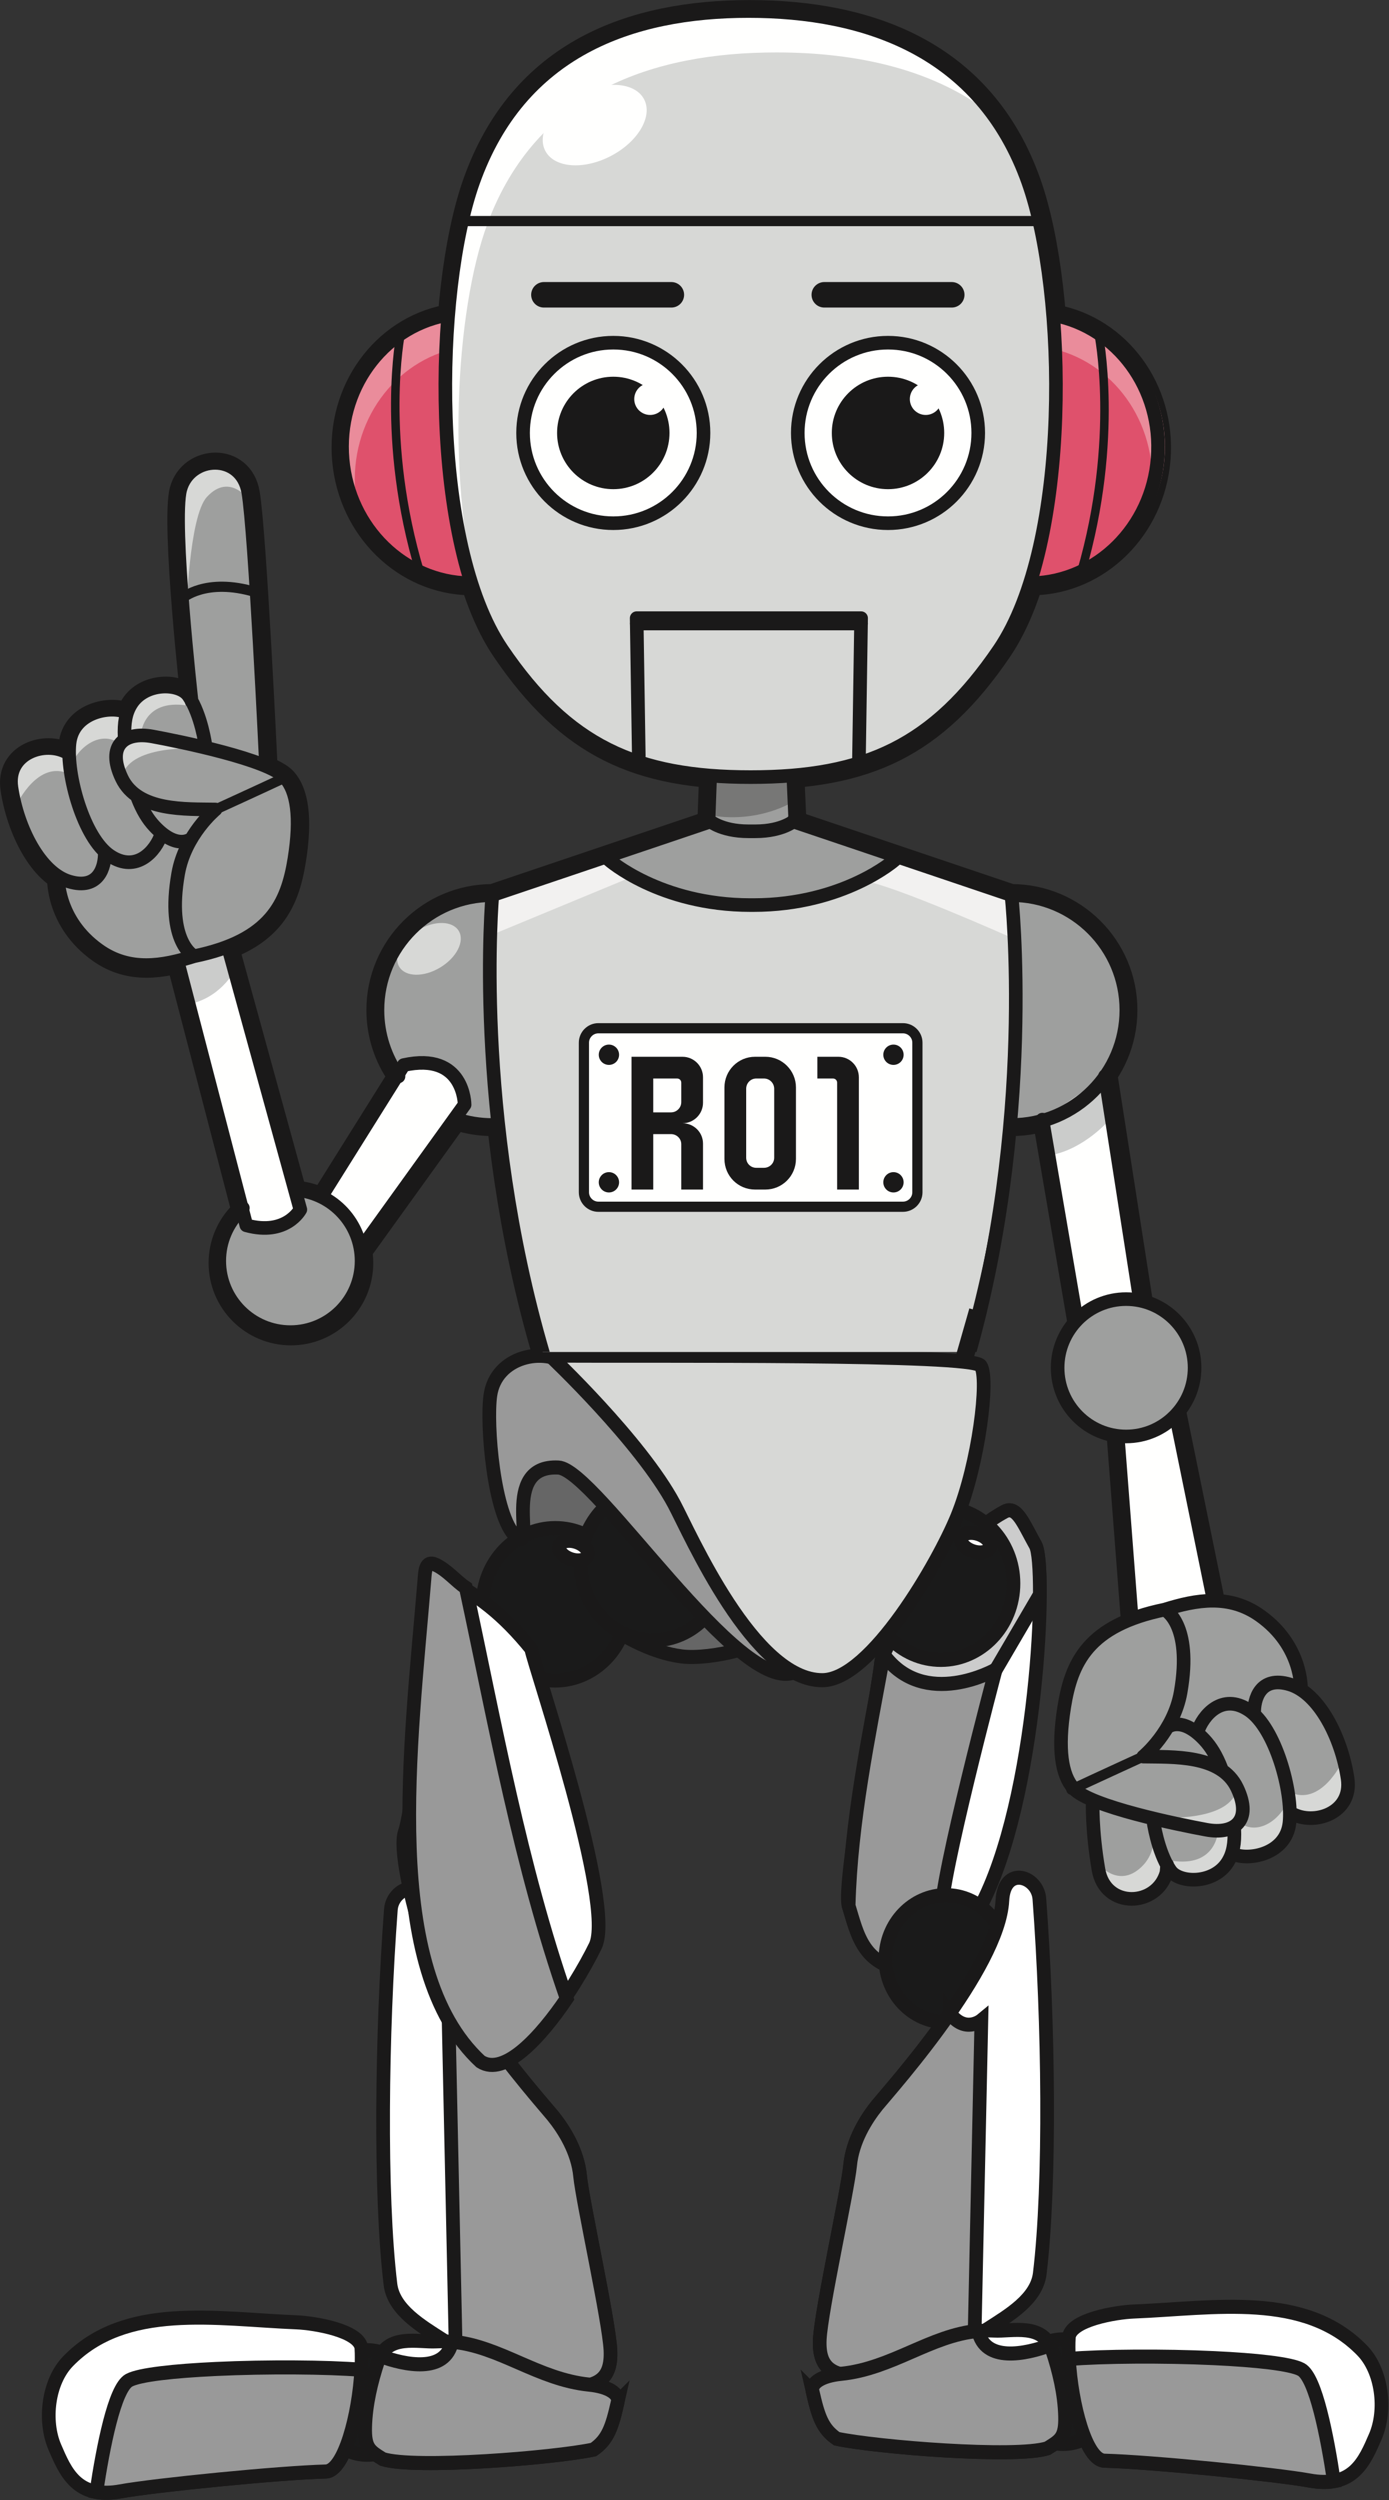
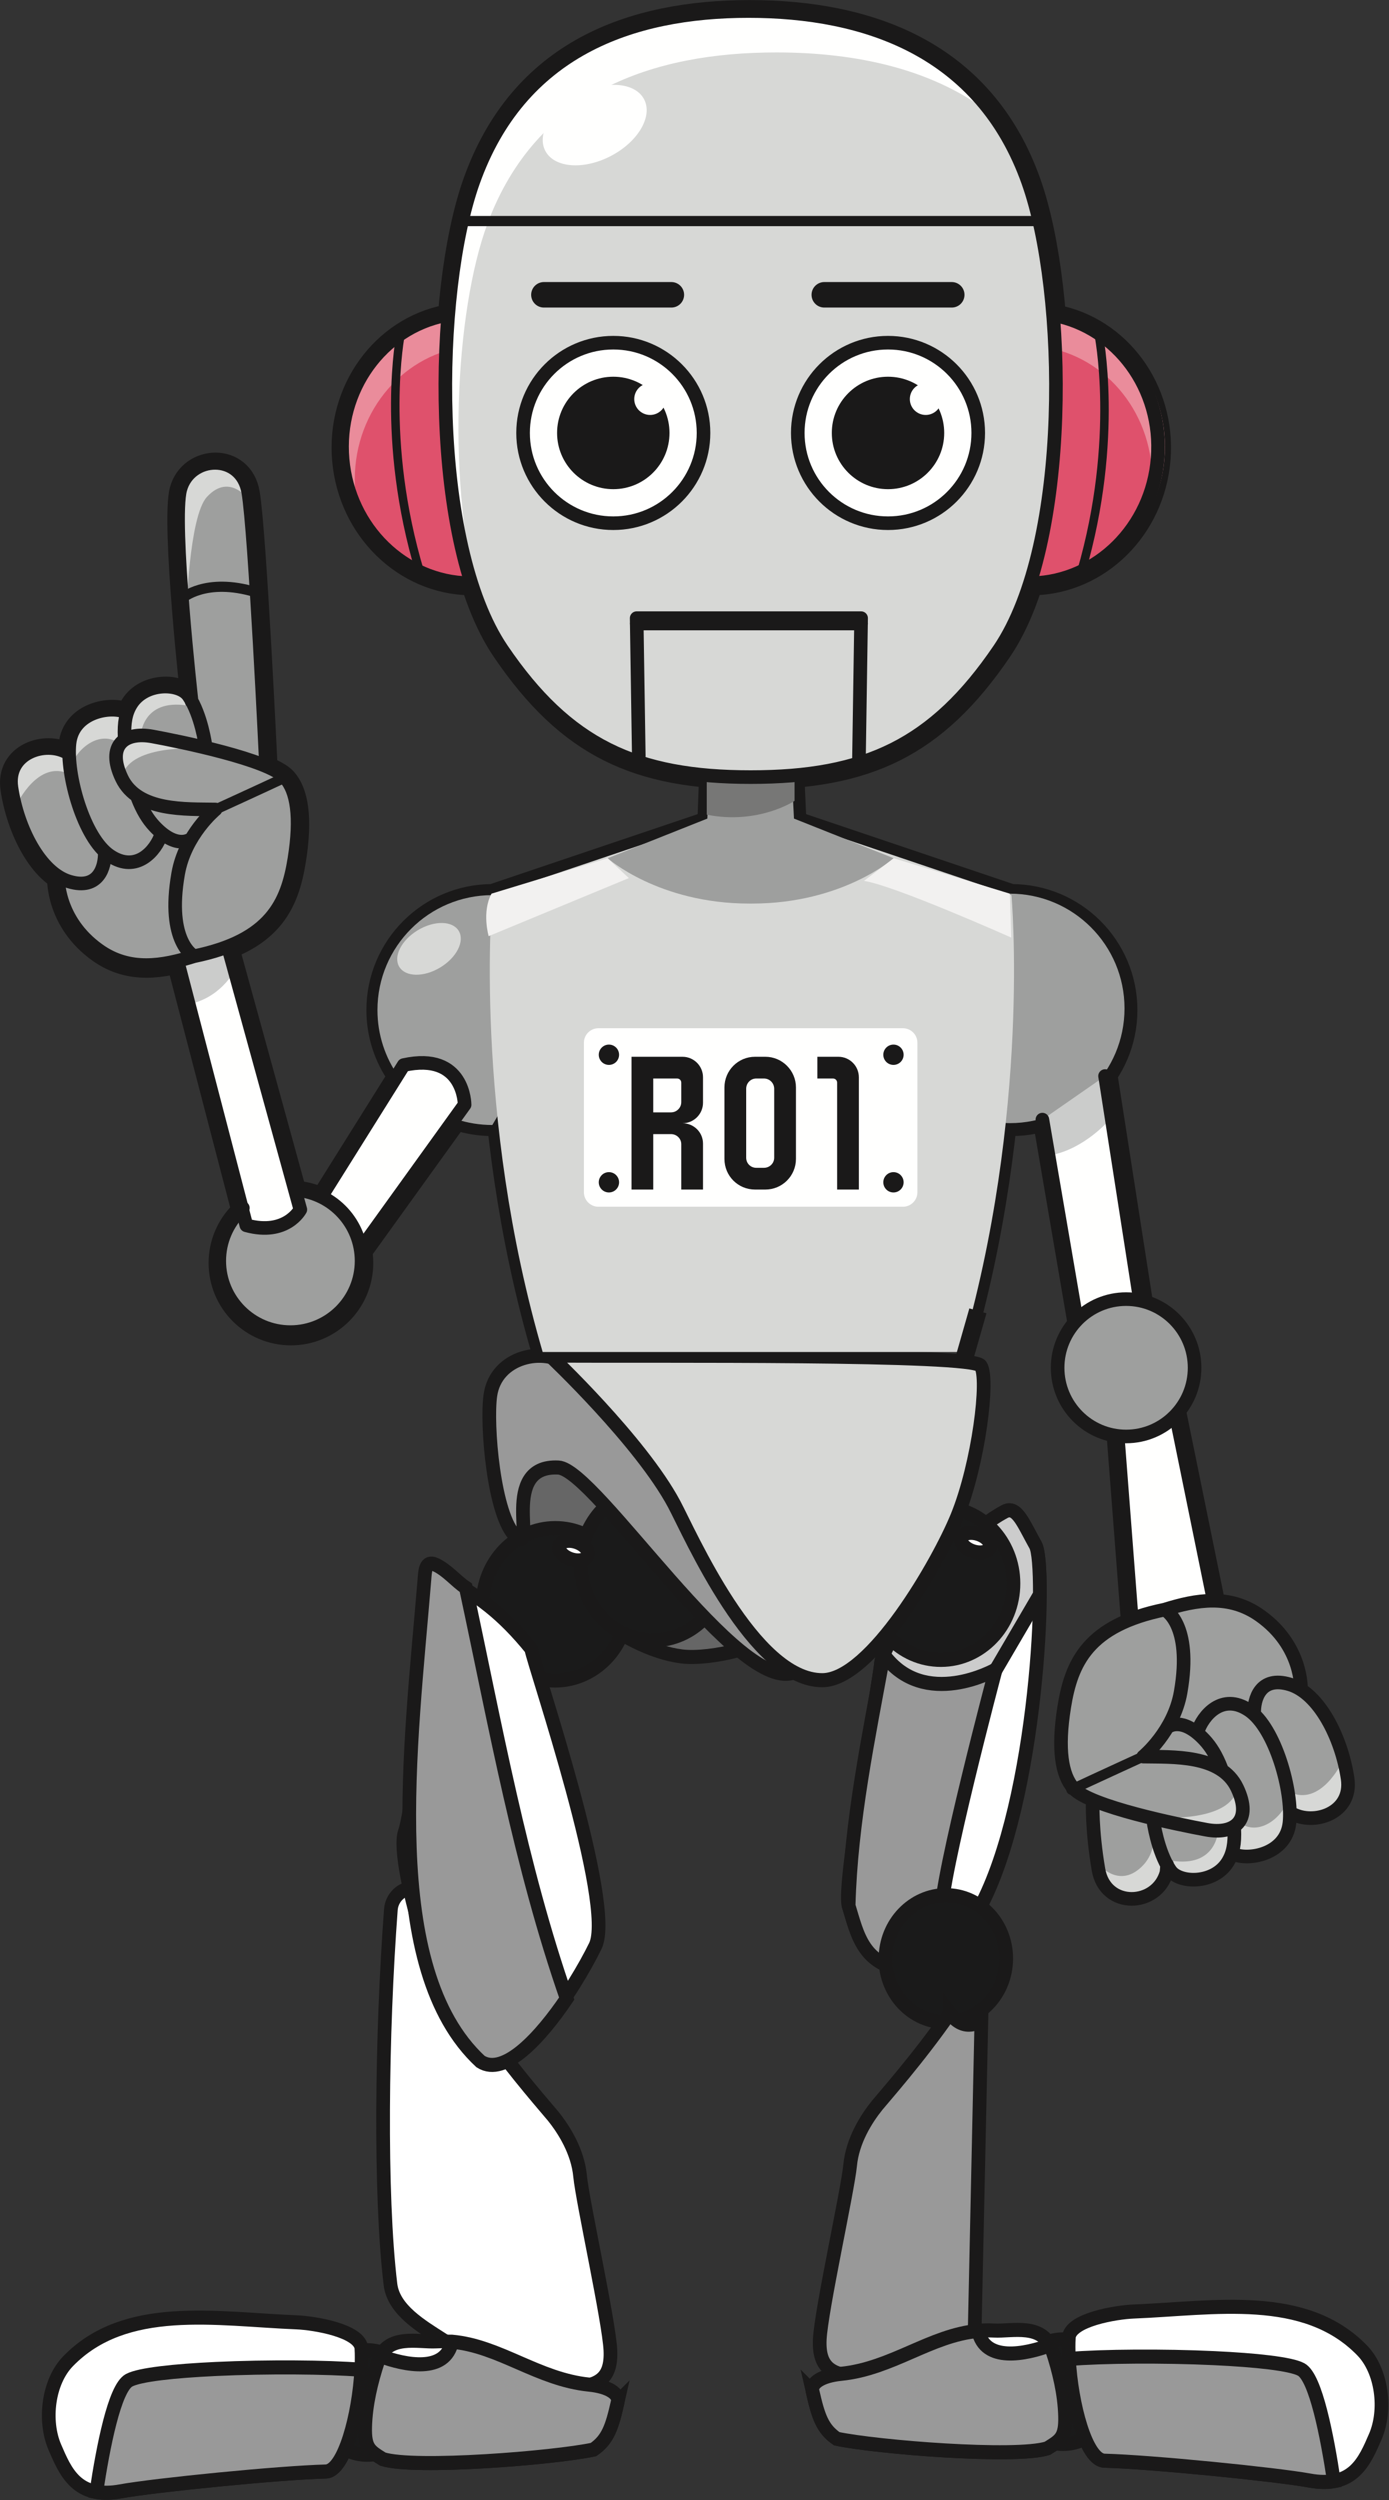
<svg xmlns="http://www.w3.org/2000/svg" xmlns:ns1="http://sodipodi.sourceforge.net/DTD/sodipodi-0.dtd" xmlns:ns2="http://www.inkscape.org/namespaces/inkscape" id="svg21277" version="1.1" viewBox="0 0 216.263 389.134" height="389.134mm" width="216.263mm" ns1:docname="fullrobot.svg" ns2:version="0.92.1 r15371">
  <rect x="0" y="0" width="216.263" height="389.134" fill="#333333" stroke="none" />
  <ns1:namedview pagecolor="#ffffff" bordercolor="#666666" borderopacity="1" objecttolerance="10" gridtolerance="10" guidetolerance="10" ns2:pageopacity="0" ns2:pageshadow="2" ns2:window-width="1366" ns2:window-height="706" id="namedview4611" showgrid="false" ns2:zoom="0.18567528" ns2:cx="1175.503" ns2:cy="655.20198" ns2:window-x="-8" ns2:window-y="-8" ns2:window-maximized="1" ns2:current-layer="layer1" ns2:snap-global="false" fit-margin-top="0" fit-margin-left="0" fit-margin-right="0" fit-margin-bottom="0" />
  <defs id="defs21271">
    <clipPath id="Clip_1">
      <path id="path20217" d="M 0.3,2.5 H 795 V 825 H 0.3 Z" ns2:connector-curvature="0" />
    </clipPath>
    <clipPath id="Clip_2">
      <path id="path20220" d="M 0.3,2.5 H 795 V 825 H 0.3 Z" ns2:connector-curvature="0" />
    </clipPath>
    <clipPath id="Clip_3">
      <path id="path20223" d="M 0.3,2.5 H 795 V 825 H 0.3 Z" ns2:connector-curvature="0" />
    </clipPath>
    <clipPath id="Clip_4">
-       <path id="path20226" d="M 0.3,2.5 H 795 V 825 H 0.3 Z" ns2:connector-curvature="0" />
-     </clipPath>
+       </clipPath>
    <clipPath id="Clip_5">
      <path id="path20229" d="M 0.3,2.5 H 795 V 825 H 0.3 Z" ns2:connector-curvature="0" />
    </clipPath>
  </defs>
  <g id="layer1" transform="translate(206.018,-21.859)">
    <g id="g4727">
      <g style="stroke:#1a1919;stroke-opacity:1" transform="matrix(0.71,0,0,0.73,487.927,-32.705)" id="g21269">
        <g style="stroke:#1a1919;stroke-opacity:1" transform="translate(-1105.303,-26.663)" id="layer2">
          <path d="m 348.25,423.69 c -13.824,7.151 -26.986,29.258 -27.136,32.285 -0.15,3.027 -8.526,47.312 -7.113,51.734 1.97,6.166 3.147,13.051 13.475,13.815 10.329,0.764 12.049,-7.459 15.329,-13.4 12.6,-22.829 14.82,-72.689 12.17,-77.274 -2.649,-4.585 -4.099,-8.518 -6.725,-7.16 z" style="fill:#ffffff;stroke:#1a1919;stroke-width:3;stroke-miterlimit:4;stroke-dasharray:none;stroke-opacity:1" id="path3689" ns2:connector-curvature="0" />
          <path d="m 240.86,412.05 c -0.537,10.846 -1.614,14.033 0.185,16.697 7.067,10.464 23.103,24.236 36.396,25.823 6.283,0.75 20.088,-2.292 20.541,-6.316 0.452,-4.023 -5.049,-35.902 -5.049,-35.902 l -52.072,-0.303 z" style="fill:#666666;stroke:#1a1919;stroke-width:3;stroke-miterlimit:4;stroke-dasharray:none;stroke-opacity:1" id="path3897" ns2:connector-curvature="0" />
          <ellipse transform="matrix(0.999,0.049,-0.049,0.999,71.313,182.17)" style="fill:#1a1a1a;stroke:#1a1919;stroke-width:3;stroke-miterlimit:4;stroke-dasharray:none;stroke-opacity:1" id="path3901" cx="190.893" cy="252.184" rx="15.893" ry="16.25" />
          <ellipse transform="matrix(0.999,0.049,-0.049,0.999,92.836,173.58)" style="fill:#1a1a1a;stroke:#1a1919;stroke-width:3;stroke-miterlimit:4;stroke-dasharray:none;stroke-opacity:1" id="path3909" cx="190.893" cy="252.184" rx="15.893" ry="16.25" />
          <path d="m 252.46,392.4 c -5.208,-3.957 -15.767,-1.862 -17.009,6.49 -0.919,6.179 0.744,25.827 5.589,30.113 4.845,4.285 -3.791,-15.359 9.325,-14.709 8.134,0.403 39.909,49.142 51.954,43.534 4.284,-1.994 -43.289,-68.775 -49.858,-65.428 z" style="fill:#999999;stroke:#1a1919;stroke-width:3;stroke-miterlimit:4;stroke-dasharray:none;stroke-opacity:1" id="path3895" ns2:connector-curvature="0" />
          <g style="stroke:#1a1919;stroke-opacity:1" id="g21167" transform="matrix(-1,0,0,1,569.468,2.305)">
            <ellipse transform="matrix(0.685,0.034,-0.034,0.685,238.86,432.09)" style="fill:#1a1a1a;stroke:#1a1919;stroke-width:4.376;stroke-miterlimit:4;stroke-dasharray:none;stroke-opacity:1" id="ellipse21151" cx="190.893" cy="252.184" rx="15.893" ry="16.25" />
            <path d="m 306.1,611.24 c 1.251,5.372 2.147,8.005 5.314,10.124 8.662,1.79 39.233,4.17 46.17,2.033 2.823,-1.711 4.01,-2.313 3.881,-6.888 -0.134,-4.751 -1.313,-9.548 -2.844,-14.047 -1.993,-5.856 -8.802,-3.958 -12.689,-4.168 -12.16,-0.656 -21.163,7.998 -33.579,9.21 -4.33,0.423 -6.658,1.999 -6.253,3.736 z" style="fill:#ffffff;stroke:#1a1919;stroke-width:3;stroke-miterlimit:4;stroke-dasharray:none;stroke-opacity:1" id="path21153" ns2:connector-curvature="0" />
            <ellipse transform="matrix(0.832,0.041,-0.041,0.832,186.85,301.36)" style="fill:#1a1a1a;stroke:#1a1919;stroke-width:3.601;stroke-miterlimit:4;stroke-dasharray:none;stroke-opacity:1" id="ellipse21155" cx="190.893" cy="252.184" rx="15.893" ry="16.25" />
            <path d="m 347.73,506.6 c -0.771,14.522 -25.026,40.733 -27.446,43.648 -2.42,2.914 -5.432,7.569 -5.946,12.854 -0.515,5.284 -6.332,30.863 -6.641,37.093 -0.325,6.558 3.232,7.472 7.949,7.979 8.689,0.934 21.41,-5.576 28.824,-10.204 4.655,-2.906 10.783,-6.376 11.458,-11.822 2.384,-19.253 1.94,-53.622 -0.089,-79.904 -0.374,-4.847 -7.708,-7.191 -8.109,0.357 z" style="fill:#ffffff;stroke:#1a1919;stroke-width:3;stroke-miterlimit:4;stroke-dasharray:none;stroke-opacity:1" id="path21157" ns2:connector-curvature="0" />
            <path d="m 362.29,599.86 c -0.487,9.837 3.11,26.062 7.806,26.177 10.102,0.247 37.633,2.928 45.049,4.253 9.532,1.703 12.049,-4.17 14.372,-9.402 2.512,-5.659 1.488,-13.964 -2.884,-18.348 -12.558,-12.591 -32.389,-9.004 -50.159,-8.299 -3.859,0.153 -13.994,1.761 -14.185,5.619 z" style="fill:#ffffff;stroke:#1a1919;stroke-width:3;stroke-miterlimit:4;stroke-dasharray:none;stroke-opacity:1" id="path21159" ns2:connector-curvature="0" />
-             <path d="m 336.19,530.63 c -6.91,9.662 -14.588,18.038 -15.896,19.613 -2.42,2.914 -5.441,7.562 -5.955,12.846 -0.515,5.284 -6.347,30.862 -6.655,37.091 -0.325,6.558 3.241,7.49 7.958,7.997 7.665,0.824 18.455,-4.148 25.984,-8.507 l 1.497,-67.509 c 0,0 -3.581,2.887 -6.933,-1.532 z" style="fill:#999999;stroke:#1a1919;stroke-width:3;stroke-miterlimit:4;stroke-dasharray:none;stroke-opacity:1" id="path21161" ns2:connector-curvature="0" />
            <path d="m 342.44,598.37 c -10.464,0.912 -18.887,8.056 -30.083,9.148 -4.33,0.423 -6.659,1.989 -6.254,3.727 1.251,5.372 2.151,8 5.319,10.119 8.662,1.79 39.238,4.173 46.175,2.036 2.823,-1.711 4.006,-2.305 3.876,-6.879 -0.134,-4.751 -1.308,-9.564 -2.839,-14.064 -0.13,-0.382 -0.312,-0.706 -0.481,-1.025 -5.414,1.934 -14.296,3.728 -15.712,-3.062 z" style="fill:#999999;stroke:#1a1919;stroke-width:3;stroke-miterlimit:4;stroke-dasharray:none;stroke-opacity:1" id="path21163" ns2:connector-curvature="0" />
            <path d="m 394.22,604.18 c -11.221,-0.513 -24.445,-0.414 -31.891,0.173 0.523,9.61 3.749,21.594 7.78,21.693 10.102,0.247 37.617,2.907 45.033,4.232 2.071,0.37 3.804,0.366 5.282,0.105 -1.478,-9.546 -3.984,-22.104 -7.176,-23.79 -2.287,-1.208 -9.991,-2 -19.029,-2.413 z" style="fill:#999999;stroke:#1a1919;stroke-width:3;stroke-miterlimit:4;stroke-dasharray:none;stroke-opacity:1" id="path21165" ns2:connector-curvature="0" />
          </g>
          <path d="m 244.4,452.93 c 0.809,4.086 18.539,54.522 14.054,63.402 -4.485,8.88 -17.087,28.484 -24.934,23.544 -7.846,-4.94 -19.189,-41.406 -16.846,-47.864 2.343,-6.458 7.011,-55.039 7.011,-55.039 8.721,4.075 14.501,8.516 20.715,15.956 z" style="fill:#ffffff;stroke:#1a1919;stroke-width:3;stroke-miterlimit:4;stroke-dasharray:none;stroke-opacity:1" id="path3911" ns2:connector-curvature="0" />
          <path d="m 223.42,435 c -2.274,-1.007 -2.291,1.528 -2.429,3.135 -2.978,35.453 -9.665,82.929 12.287,102.8 5.263,3.313 13.252,-5.283 18.91,-13.412 -10.18,-28.417 -15.63,-58.25 -22.114,-87.598 -2.379,-1.571 -3.971,-3.671 -6.653,-4.924 z" style="fill:#999999;stroke:#1a1919;stroke-width:3;stroke-miterlimit:4;stroke-dasharray:none;stroke-opacity:1" id="path3674" ns2:connector-curvature="0" />
          <path d="m 349.2,423.42 c -0.296,0.013 -0.624,0.096 -0.952,0.266 -13.824,7.151 -26.98,29.265 -27.13,32.292 -0.024,0.477 -0.295,2.201 -0.656,4.41 l 19.153,8.113 16.331,-27.132 c 0.018,-5.513 -0.299,-9.403 -0.949,-10.529 -2.318,-4.012 -3.724,-7.515 -5.796,-7.421 z" style="fill:#cccccc;stroke:#1a1919;stroke-width:3;stroke-miterlimit:4;stroke-dasharray:none;stroke-opacity:1" id="path3896" ns2:connector-curvature="0" />
          <ellipse transform="matrix(0.999,0.049,-0.049,0.999,155.92,177.77)" style="fill:#1a1a1a;stroke:#1a1919;stroke-width:3;stroke-miterlimit:4;stroke-dasharray:none;stroke-opacity:1" id="path3905" cx="190.893" cy="252.184" rx="15.893" ry="16.25" />
          <path d="m 248.51,390.43 c 23.255,0.14 92.566,-0.473 94.459,2.149 1.893,2.622 -0.442,20.897 -5.13,32.11 -4.128,9.874 -18.925,34.866 -29.544,34.947 -15.1,0.116 -29.049,-31.176 -32.53,-37.515 -7.422,-13.516 -27.255,-31.691 -27.255,-31.691 z" style="fill:#d7d8d6;fill-opacity:1;stroke:#1a1919;stroke-width:3;stroke-miterlimit:4;stroke-dasharray:none;stroke-opacity:1" id="path3893" ns2:connector-curvature="0" />
          <path d="m 321.7,454.19 c -3.299,17.559 -7.209,35.587 -7.688,53.529 1.97,6.166 3.13,13.043 13.459,13.808 4.027,0.298 6.749,-0.773 8.761,-2.539 -1.636,-2.557 -1.727,-7.147 -1.852,-9.63 -0.36,-7.169 11.88,-51.981 11.88,-51.981 0,0 -15.624,8.681 -24.56,-3.187 z" style="fill:#999999;stroke:#1a1919;stroke-width:3;stroke-miterlimit:4;stroke-dasharray:none;stroke-opacity:1" id="path3890" ns2:connector-curvature="0" />
          <g style="stroke:#1a1919;stroke-opacity:1" id="g21149">
            <ellipse ry="16.25" rx="15.893" cy="252.184" cx="190.893" id="path3699" style="fill:#1a1a1a;stroke:#1a1919;stroke-width:4.376;stroke-miterlimit:4;stroke-dasharray:none;stroke-opacity:1" transform="matrix(0.685,0.034,-0.034,0.685,238.86,432.09)" />
            <path id="path3697" style="fill:#ffffff;stroke:#1a1919;stroke-width:3;stroke-miterlimit:4;stroke-dasharray:none;stroke-opacity:1" d="m 306.1,611.24 c 1.251,5.372 2.147,8.005 5.314,10.124 8.662,1.79 39.233,4.17 46.17,2.033 2.823,-1.711 4.01,-2.313 3.881,-6.888 -0.134,-4.751 -1.313,-9.548 -2.844,-14.047 -1.993,-5.856 -8.802,-3.958 -12.689,-4.168 -12.16,-0.656 -21.163,7.998 -33.579,9.21 -4.33,0.423 -6.658,1.999 -6.253,3.736 z" ns2:connector-curvature="0" />
            <ellipse ry="16.25" rx="15.893" cy="252.184" cx="190.893" id="path3691" style="fill:#1a1a1a;stroke:#1a1919;stroke-width:3.601;stroke-miterlimit:4;stroke-dasharray:none;stroke-opacity:1" transform="matrix(0.832,0.041,-0.041,0.832,186.85,301.36)" />
-             <path id="path3693" style="fill:#ffffff;stroke:#1a1919;stroke-width:3;stroke-miterlimit:4;stroke-dasharray:none;stroke-opacity:1" d="m 347.73,506.6 c -0.771,14.522 -25.026,40.733 -27.446,43.648 -2.42,2.914 -5.432,7.569 -5.946,12.854 -0.515,5.284 -6.332,30.863 -6.641,37.093 -0.325,6.558 3.232,7.472 7.949,7.979 8.689,0.934 21.41,-5.576 28.824,-10.204 4.655,-2.906 10.783,-6.376 11.458,-11.822 2.384,-19.253 1.94,-53.622 -0.089,-79.904 -0.374,-4.847 -7.708,-7.191 -8.109,0.357 z" ns2:connector-curvature="0" />
            <path id="path3695" style="fill:#ffffff;stroke:#1a1919;stroke-width:3;stroke-miterlimit:4;stroke-dasharray:none;stroke-opacity:1" d="m 362.29,599.86 c -0.487,9.837 3.11,26.062 7.806,26.177 10.102,0.247 37.633,2.928 45.049,4.253 9.532,1.703 12.049,-4.17 14.372,-9.402 2.512,-5.659 1.488,-13.964 -2.884,-18.348 -12.558,-12.591 -32.389,-9.004 -50.159,-8.299 -3.859,0.153 -13.994,1.761 -14.185,5.619 z" ns2:connector-curvature="0" />
            <path id="path3902" style="fill:#999999;stroke:#1a1919;stroke-width:3;stroke-miterlimit:4;stroke-dasharray:none;stroke-opacity:1" d="m 336.19,530.63 c -6.91,9.662 -14.588,18.038 -15.896,19.613 -2.42,2.914 -5.441,7.562 -5.955,12.846 -0.515,5.284 -6.347,30.862 -6.655,37.091 -0.325,6.558 3.241,7.49 7.958,7.997 7.665,0.824 18.455,-4.148 25.984,-8.507 l 1.497,-67.509 c 0,0 -3.581,2.887 -6.933,-1.532 z" ns2:connector-curvature="0" />
            <path id="path3907" style="fill:#999999;stroke:#1a1919;stroke-width:3;stroke-miterlimit:4;stroke-dasharray:none;stroke-opacity:1" d="m 342.44,598.37 c -10.464,0.912 -18.887,8.056 -30.083,9.148 -4.33,0.423 -6.659,1.989 -6.254,3.727 1.251,5.372 2.151,8 5.319,10.119 8.662,1.79 39.238,4.173 46.175,2.036 2.823,-1.711 4.006,-2.305 3.876,-6.879 -0.134,-4.751 -1.308,-9.564 -2.839,-14.064 -0.13,-0.382 -0.312,-0.706 -0.481,-1.025 -5.414,1.934 -14.296,3.728 -15.712,-3.062 z" ns2:connector-curvature="0" />
            <path id="path3913" style="fill:#999999;stroke:#1a1919;stroke-width:3;stroke-miterlimit:4;stroke-dasharray:none;stroke-opacity:1" d="m 394.22,604.18 c -11.221,-0.513 -24.445,-0.414 -31.891,0.173 0.523,9.61 3.749,21.594 7.78,21.693 10.102,0.247 37.617,2.907 45.033,4.232 2.071,0.37 3.804,0.366 5.282,0.105 -1.478,-9.546 -3.984,-22.104 -7.176,-23.79 -2.287,-1.208 -9.991,-2 -19.029,-2.413 z" ns2:connector-curvature="0" />
          </g>
          <ellipse transform="matrix(0.953,0.302,-0.302,0.953,140.09,142.75)" style="fill:#ffffff;stroke:#1a1919;stroke-width:3;stroke-miterlimit:4;stroke-dasharray:none;stroke-opacity:1" id="path4023" cx="195.756" cy="241.492" rx="3.309" ry="1.93" />
          <ellipse transform="matrix(0.953,0.302,-0.302,0.953,228.23,141.05)" style="fill:#ffffff;stroke:#1a1919;stroke-width:3;stroke-miterlimit:4;stroke-dasharray:none;stroke-opacity:1" id="path4025" cx="195.756" cy="241.492" rx="3.309" ry="1.93" />
        </g>
      </g>
      <g transform="matrix(0.265,0,0,0.265,-211.733,13.663)" clip-path="url(#Clip_1)" id="g20236">
        <path ns2:connector-curvature="0" d="m 283.68,216.45 c -37.49,7.35 -64.07,43.68 -60.475,84.705 3.59,41.035 36.08,72.18 74.28,72.895 M 626.66,138.105 c 23.005,64.82 25.42,212.5 -17.08,275 -38.37,56.425 -78.75,75 -146.25,75 -67.5,0 -107.88,-18.575 -146.25,-75 -42.5,-62.5 -40.085,-210.18 -17.08,-275 27.5,-77.5 92.91,-100.63 162.08,-100.63 69.17,0 137.08,23.13 164.58,100.63 z m 14.94,78.235 c 37.555,7.02 64.455,43.115 61.215,84.17 -3.235,41.065 -35.45,72.49 -73.64,73.54 M 438.79,513.48 310.835,556.665 c 0,0 -11.67,128.125 30,269.795 M 255.7,663.12 c -7.79,-11.01 -12.365,-24.445 -12.365,-38.955 0,-37.28 30.22,-67.5 67.5,-67.5 m 0,135 c -7.405,0 -14.53,-1.19 -21.2,-3.39 m 198.075,-200.57 1.105,24.795 c 0,0 -6.865,6.665 -23.52,6.665 h -3.92 c -16.66,0 -23.52,-6.665 -23.52,-6.665 l 0.895,-24.58 m 48.685,25.41 128.4,43.335 c 0,0 11.665,128.125 -30,269.795 m 30,-134.795 c 37.28,0 67.5,-30.215 67.5,-67.5 0,-37.28 -30.22,-67.5 -67.5,-67.5 M 547.5,535.835 c 0,0 -29.995,26.665 -83.33,26.665 h -1.67 c -53.335,0 -83.33,-26.665 -83.33,-26.665 M 163.05,742.94 c 0.48,-0.47 0.97,-0.935 1.47,-1.385 m 31.7,-10.56 c 21.385,1.885 38.155,19.84 38.155,41.715 0,23.125 -18.75,41.875 -41.875,41.875 -23.125,0 -41.875,-18.75 -41.875,-41.875 0,-11.645 4.75,-22.175 12.425,-29.77 M 135.81,593.465 c 45.05,-9.215 54.825,-31.1 59.02,-57.175 3.98,-24.77 1.5,-40.09 -5.49,-47.87 -9.575,-10.655 -61.81,-21.245 -78.065,-24.24 -16.255,-2.99 -27.24,5.255 -18.02,24.58 9.45,19.795 38.115,18.05 55.165,18.39 0,0 -17.94,14.7 -21.98,37.815 -7.06,40.4 9.37,48.5 9.37,48.5 z m -80.075,-46.76 c 0,0 -1.055,25.44 24.055,43.245 18.025,12.78 37.415,9.33 56.02,3.515 M 95.015,466.44 c -0.415,-8.615 0.655,-16.31 3.77,-21.305 8.115,-13.03 28.575,-12.62 33.815,-4.76 7.555,11.34 9.895,29.18 9.895,29.18 m -8.82,55.09 c 0,0 -8.105,6.365 -21.2,-7.64 -3.845,-4.11 -7.45,-10.645 -10.385,-18.225 m -6.095,-48.71 c -9.075,-4.31 -31.535,-0.48 -33.505,18.245 -1.945,18.36 8.265,55.65 23.875,66.09 15.61,10.445 26.98,-3.015 30.18,-12.725 m -33.31,10.635 C 83.51,541.04 79.57,554.71 62.375,549.56 45.18,544.415 31.925,518.4 28.34,494.26 25.295,473.77 48.38,466.37 61.28,473.84 m 73.08,-30.2 c 0,0 -11.845,-105.61 -6.655,-124.83 5.49,-20.31 35.99,-21.74 39.99,1.725 4,23.465 10.415,159.98 10.415,159.98 m -21.545,110.29 41.77,151.695 c 0,0 -8.235,15.73 -31.775,9.27 L 126.565,598.305 M 235,764.165 l 60,-83.33 c 0,0 0,-31.25 -35.835,-23.335 l -47.5,75.835 M 635,689.585 658.75,828.335 M 671.875,663.96 697.5,828.335" id="path20234" style="fill-opacity:0;stroke:#1a1919;stroke-width:13;stroke-linecap:round;stroke-linejoin:round" />
      </g>
      <path ns2:connector-curvature="0" d="m -41.976,70.903 c 9.936,1.857 17.054,11.408 16.196,22.27 -0.856,10.865 -9.379,19.18 -19.484,19.457" id="path20238" style="fill:#df516c;stroke-width:0.265" />
      <path ns2:connector-curvature="0" d="m -48.793,160.948 c 9.864,0 17.859,7.996 17.859,17.859 0,9.865 -7.996,17.859 -17.859,17.859 l -7.276,-0.22 1.984,-30.207 5.292,-5.292" id="path20240" style="fill:#9e9f9e;stroke-width:0.265" />
      <g transform="matrix(0.265,0,0,0.265,-211.733,13.663)" clip-path="url(#Clip_2)" id="g20246">
        <path ns2:connector-curvature="0" d="m 310.835,691.665 c -7.405,0 -14.53,-1.19 -21.2,-3.39 L 255.7,663.12 c -7.79,-11.01 -12.365,-24.445 -12.365,-38.955 0,-37.28 30.22,-67.5 67.5,-67.5 L 342.5,637.5 310.835,691.665" id="path20242" style="fill:#9e9f9e" />
        <path ns2:connector-curvature="0" d="m 585.835,826.46 c 41.665,-141.67 30,-269.795 30,-269.795 l -128.4,-43.335 -48.645,0.15 -127.955,43.185 c 0,0 -11.67,128.125 30,269.795 h 245" id="path20244" style="fill:#d7d8d6" />
      </g>
      <path ns2:connector-curvature="0" d="m -168.593,210.233 c 0.127,-0.124 0.257,-0.247 0.389,-0.366" id="path20248" style="fill:#d7d8d6;stroke-width:0.265" />
      <path ns2:connector-curvature="0" d="m -159.816,207.072 c 5.658,0.499 10.095,5.249 10.095,11.037 0,6.118 -4.961,11.079 -11.079,11.079 -6.118,0 -11.079,-4.961 -11.079,-11.079 0,-3.081 1.257,-5.867 3.287,-7.877" id="path20250" style="fill:#9e9f9e;stroke-width:0.265" />
      <path ns2:connector-curvature="0" d="m -175.8,170.684 c 11.355,-2.602 14.342,-7.833 15.507,-14.199 1.195,-6.529 0.505,-11.536 -1.344,-13.594 -2.533,-2.819 -16.354,-5.621 -20.655,-6.413 -4.301,-0.791 -7.207,1.39 -4.768,6.503 2.5,5.237 10.085,4.776 14.596,4.866 0,0 -4.747,3.889 -5.816,10.005 -1.868,10.689 2.479,12.832 2.479,12.832" id="path20252" style="fill:#9e9f9e;stroke-width:0.265" />
      <path ns2:connector-curvature="0" d="m -186.593,137.076 c -0.11,-2.279 0.173,-4.315 0.997,-5.637 2.147,-3.448 7.56,-3.339 8.947,-1.259 1.999,3 2.618,7.721 2.618,7.721" id="path20254" style="fill:#9e9f9e;stroke-width:0.265" />
      <path ns2:connector-curvature="0" d="m -186.334,132.744 c -2.401,-1.14 -8.344,-0.127 -8.865,4.827 -0.515,4.858 2.187,14.724 6.317,17.486 4.13,2.764 7.138,-0.798 7.985,-3.367" id="path20256" style="fill:#9e9f9e;stroke-width:0.265" />
      <path ns2:connector-curvature="0" d="m -195.519,139.033 c -3.413,-1.976 -9.521,-0.018 -8.715,5.403 0.949,6.387 4.456,13.27 9.005,14.631 4.55,1.363 5.592,-2.254 5.519,-4.563" id="path20258" style="fill:#9e9f9e;stroke-width:0.265" />
      <path ns2:connector-curvature="0" d="m -196.986,158.312 c 0,0 0.315,6.428 6.365,11.442 4.962,4.114 9.899,2.469 14.822,0.93 l 10.132,-19.848 -4.479,-5.986 -19.678,0.249 c 0,0 -7.542,10.222 -7.161,13.213" id="path20260" style="fill:#9e9f9e;stroke-width:0.265" />
      <path ns2:connector-curvature="0" d="m -164.608,140.8 c 0,0 -1.587,-36.456 -2.646,-42.664 -1.058,-6.208 -8.299,-5.208 -10.581,-0.458 -2.279,4.751 1.376,30.469 1.376,30.469 l 1.433,10.172 10.418,2.48" id="path20262" style="fill:#9e9f9e;stroke-width:0.265" />
      <path ns2:connector-curvature="0" d="m -170.308,169.98 11.052,40.136 c 0,0 -2.179,4.162 -8.407,2.453 l -10.582,-40.604" id="path20264" style="fill:#fffffe;stroke-width:0.265" />
      <g transform="matrix(0.265,0,0,0.265,-211.733,13.663)" clip-path="url(#Clip_3)" id="g20270">
        <path ns2:connector-curvature="0" d="m 235,764.165 60,-83.33 c 0,0 0,-31.25 -35.835,-23.335 l -47.5,75.835 23.335,30.83" id="path20266" style="fill:#fffffe" />
        <path ns2:connector-curvature="0" d="M 671.875,663.96 697.5,828.335 H 658.75 L 635,689.585 671.875,663.96" id="path20268" style="fill:#fffffe" />
      </g>
      <path ns2:connector-curvature="0" d="m -95.568,142.474 -0.316,6.788 -15.527,6.174 c 0,0 7.936,7.055 22.048,7.055 h 0.442 c 14.112,0 22.048,-7.055 22.048,-7.055 l -15.527,-6.174 -0.333,-6.788" id="path20272" style="fill:#9e9f9e;stroke-width:0.265" />
      <path ns2:connector-curvature="0" d="m -133.023,112.631 c -10.107,-0.189 -18.703,-8.43 -19.653,-19.287 -0.951,-10.855 6.081,-20.467 16.001,-22.412 l 3.436,2.924 2.867,35.498 -2.65,3.277" id="path20274" style="fill:#df516c;stroke-width:0.265" />
      <path ns2:connector-curvature="0" d="m -150.692,98.415 c -0.951,-10.855 6.081,-20.466 16.001,-22.41 l 1.745,1.484 -0.294,-3.633 -3.436,-2.924 c -9.919,1.945 -16.952,11.557 -16.001,22.412 0.274,3.125 1.196,6.021 2.59,8.582 -0.286,-1.135 -0.5,-2.303 -0.606,-3.511" id="path20276" style="fill:#ea8c9b;stroke-width:0.265" />
      <path ns2:connector-curvature="0" d="m -26.711,98.415 c 0.951,-10.855 -6.081,-20.466 -16.001,-22.41 l -1.745,1.484 0.292,-3.633 3.437,-2.924 c 9.919,1.945 16.952,11.557 16.001,22.412 -0.274,3.125 -1.196,6.021 -2.592,8.582 0.287,-1.135 0.501,-2.303 0.607,-3.511" id="path20278" style="fill:#ea8c9b;stroke-width:0.265" />
      <path ns2:connector-curvature="0" d="m -45.929,50.204 c 6.087,17.15 6.726,56.224 -4.519,72.76 -10.152,14.929 -20.836,19.844 -38.695,19.844 -17.859,0 -28.543,-4.915 -38.695,-19.844 -11.245,-16.536 -10.606,-55.61 -4.519,-72.76 7.276,-20.505 24.582,-26.625 42.884,-26.625 18.301,0 36.269,6.12 43.545,26.625" id="path20280" style="fill:#d7d8d6;stroke-width:0.265" />
      <path ns2:connector-curvature="0" d="m -130.112,56.645 c 7.631,-20.505 25.781,-26.625 44.975,-26.625 12.472,0 24.794,2.589 33.991,10.025 C -60.026,27.602 -74.64,23.579 -89.474,23.579 c -18.301,0 -35.608,6.12 -42.884,26.625 -5.42,15.274 -6.513,47.924 1.255,66.569 -5.54,-19.008 -4.084,-46.491 0.991,-60.128" id="path20282" style="fill:#fffffe;stroke-width:0.265" />
      <path ns2:connector-curvature="0" d="m -96.543,89.243 c 0,7.845 -6.342,14.204 -14.166,14.204 -7.824,0 -14.164,-6.359 -14.164,-14.204 0,-7.845 6.341,-14.203 14.164,-14.203 7.824,0 14.166,6.358 14.166,14.203" id="path20284" style="fill:#fffffe;stroke-width:0.265" />
      <path ns2:connector-curvature="0" d="m -81.744,89.243 c 0,7.845 6.345,14.204 14.167,14.204 7.824,0 14.166,-6.359 14.166,-14.204 0,-7.845 -6.342,-14.203 -14.166,-14.203 -7.822,0 -14.167,6.358 -14.167,14.203" id="path20286" style="fill:#fffffe;stroke-width:0.265" />
      <path ns2:connector-curvature="0" d="m -63.18,207.424 c 0,1.238 -1.013,2.252 -2.25,2.252 h -47.424 c -1.238,0 -2.25,-1.013 -2.25,-2.252 v -23.279 c 0,-1.238 1.012,-2.25 2.25,-2.25 h 47.424 c 1.237,0 2.25,1.012 2.25,2.25 v 23.279" id="path20288" style="fill:#fffffe;stroke-width:0.265" />
-       <path ns2:connector-curvature="0" d="m -63.18,207.424 c 0,1.238 -1.013,2.252 -2.25,2.252 h -47.424 c -1.238,0 -2.25,-1.013 -2.25,-2.252 v -23.279 c 0,-1.238 1.012,-2.25 2.25,-2.25 h 47.424 c 1.237,0 2.25,1.012 2.25,2.25 z" id="path20290" style="fill-opacity:0;stroke:#1a1919;stroke-width:1.587" />
      <path ns2:connector-curvature="0" d="m -104.309,194.988 h 2.766 c 0.882,0 1.597,-0.716 1.597,-1.598 v -3.027 c 0,-0.359 -0.286,-0.644 -0.643,-0.644 h -3.72 z m 4.363,12.015 v -7.056 c 0,-0.882 -0.714,-1.573 -1.597,-1.573 h -2.766 v 8.629 h -3.384 v -20.669 h 7.937 c 1.763,0 3.196,1.43 3.196,3.195 v 3.957 c 0,1.765 -1.433,3.195 -3.196,3.195 1.763,0 3.196,1.408 3.196,3.171 v 7.152 h -3.387" id="path20292" style="fill:#1a1919;stroke-width:0.265" />
      <path ns2:connector-curvature="0" d="m -85.478,202.044 v -10.728 c 0,-0.882 -0.714,-1.598 -1.597,-1.598 h -1.192 c -0.882,0 -1.573,0.716 -1.573,1.598 v 10.728 c 0,0.882 0.691,1.573 1.573,1.573 h 1.192 c 0.882,0 1.597,-0.691 1.597,-1.573 z m -2.978,-15.711 h 1.597 c 2.622,0 4.768,2.146 4.768,4.768 v 11.134 c 0,2.646 -2.146,4.768 -4.768,4.768 h -1.597 c -2.647,0 -4.769,-2.122 -4.769,-4.768 v -11.134 c 0,-2.622 2.122,-4.768 4.769,-4.768" id="path20294" style="fill:#1a1919;stroke-width:0.265" />
      <path ns2:connector-curvature="0" d="m -78.755,189.718 v -3.385 h 3.265 c 1.765,0 3.195,1.43 3.195,3.195 v 17.474 h -3.385 v -16.64 c 0,-0.359 -0.286,-0.644 -0.644,-0.644 h -2.43" id="path20296" style="fill:#1a1919;stroke-width:0.265" />
      <path ns2:connector-curvature="0" d="m -109.628,186.022 c 0,0.873 -0.709,1.58 -1.582,1.58 -0.873,0 -1.582,-0.706 -1.582,-1.58 0,-0.874 0.709,-1.582 1.582,-1.582 0.873,0 1.582,0.708 1.582,1.582" id="path20298" style="fill:#1a1919;stroke-width:0.265" />
      <path ns2:connector-curvature="0" d="m -109.628,205.873 c 0,0.873 -0.709,1.58 -1.582,1.58 -0.873,0 -1.582,-0.706 -1.582,-1.58 0,-0.874 0.709,-1.582 1.582,-1.582 0.873,0 1.582,0.708 1.582,1.582" id="path20300" style="fill:#1a1919;stroke-width:0.265" />
      <path ns2:connector-curvature="0" d="m -65.326,186.022 c 0,0.873 -0.708,1.58 -1.581,1.58 -0.874,0 -1.582,-0.706 -1.582,-1.58 0,-0.874 0.708,-1.582 1.582,-1.582 0.873,0 1.581,0.708 1.581,1.582" id="path20302" style="fill:#1a1919;stroke-width:0.265" />
      <path ns2:connector-curvature="0" d="m -65.326,205.873 c 0,0.873 -0.708,1.58 -1.581,1.58 -0.874,0 -1.582,-0.706 -1.582,-1.58 0,-0.874 0.708,-1.582 1.582,-1.582 0.873,0 1.581,0.708 1.581,1.582" id="path20304" style="fill:#1a1919;stroke-width:0.265" />
      <path ns2:connector-curvature="0" d="m -178.329,172.138 7.938,-2.811 0.909,3.555 c 0,0 -2.232,4.548 -7.689,5.375 l -1.158,-6.118" id="path20306" style="fill:#cbcccb;stroke-width:0.265" />
      <path ns2:connector-curvature="0" d="m -43.722,196.116 9.757,-6.78 0.628,6.866 c 0,0 -3.803,4.465 -9.095,5.457 l -1.29,-5.543" id="path20308" style="fill:#cbcccb;stroke-width:0.265" />
      <path ns2:connector-curvature="0" d="m -95.978,142.98 13.671,0.11 -0.001,3.417 c 0,0 -5.622,3.748 -13.67,2.15 v -5.677" id="path20310" style="fill:#777776;stroke-width:0.265" />
      <path ns2:connector-curvature="0" d="m -105.732,37.321 c 1.382,2.658 -0.938,6.608 -5.186,8.821 -4.249,2.212 -8.815,1.852 -10.2,-0.808 -1.385,-2.659 0.937,-6.607 5.185,-8.82 4.249,-2.213 8.815,-1.852 10.201,0.807" id="path20312" style="fill:#fffffe;stroke-width:0.265" />
      <path ns2:connector-curvature="0" d="m -134.594,166.743 c 0.966,1.601 -0.321,4.149 -2.879,5.694 -2.557,1.545 -5.412,1.5 -6.379,-0.101 -0.966,-1.599 0.323,-4.147 2.88,-5.693 2.556,-1.545 5.412,-1.502 6.378,0.099" id="path20314" style="fill:#d7d8d6;stroke-width:0.265" />
      <path ns2:connector-curvature="0" d="m -129.491,160.948 18.08,-5.511 3.307,3.086 -21.829,9.039 c 0,0 -1.102,-3.748 0.442,-6.615" id="path20316" style="fill:#f2f1f0;stroke-width:0.265" />
      <path ns2:connector-curvature="0" d="m -66.873,155.436 18.08,5.511 0.221,6.836 c 0,0 -18.301,-8.158 -22.931,-8.82 l 4.63,-3.527" id="path20318" style="fill:#f2f1f0;stroke-width:0.265" />
      <path ns2:connector-curvature="0" d="m -177.006,117.402 c 0,0 0.405,-15.145 3.197,-18.191 3.638,-3.967 6.724,0.661 6.724,0.661 0,0 -0.771,-6.063 -6.174,-6.063 -5.401,0 -5.071,9.481 -5.181,11.687 -0.111,2.205 1.433,11.906 1.433,11.906" id="path20320" style="fill:#d7d8d6;stroke-width:0.265" />
      <path ns2:connector-curvature="0" d="m -203.306,146.886 c 0,0 3.258,-6.83 8.054,-4.568 0.323,-3.321 4.52,-7.166 7.828,-4.743 l 1.254,-0.864 2.053,-0.294 c 0,0 0.165,-5.896 7.332,-4.739 l -2.745,-3.321 c 0,0 -4.465,0.812 -4.498,0.963 -0.033,0.151 -1.714,2.785 -1.714,2.785 l -5.816,0.29 c 0,0 -3.609,2.42 -3.609,3.672 0,0.857 -0.032,1.503 -0.032,1.503 0,0 -6.365,0.811 -6.391,0.831 -1.867,1.427 -2.678,1.763 -2.572,3.664 0.107,1.927 0.856,4.819 0.856,4.819" id="path20322" style="fill:#d7d8d6;stroke-width:0.265" />
      <path ns2:connector-curvature="0" d="m -187.059,142.981 c -0.558,-1.868 -1.729,-5.231 0.889,-6.269 2.618,-1.038 10.872,1.65 10.872,1.65 0,0 -10.943,-0.687 -11.761,4.62" id="path20324" style="fill:#d7d8d6;stroke-width:0.265" />
      <path ns2:connector-curvature="0" d="m -136.676,70.932 c -9.919,1.945 -16.952,11.557 -16.001,22.412 0.95,10.857 9.546,19.098 19.653,19.287 m 87.094,-62.427 c 6.087,17.15 6.726,56.224 -4.519,72.76 -10.152,14.929 -20.836,19.844 -38.695,19.844 -17.859,0 -28.543,-4.915 -38.695,-19.844 -11.245,-16.536 -10.606,-55.61 -4.519,-72.76 7.276,-20.505 24.582,-26.625 42.884,-26.625 18.301,0 36.269,6.12 43.545,26.625 z m -26.347,89.628 0.331,-21.763 h -34.946 l 0.331,21.433 m 34.615,-20.599 h -34.946" id="path20326" style="fill-opacity:0;stroke:#1a1919;stroke-width:2.117;stroke-linecap:round;stroke-linejoin:round" />
      <path ns2:connector-curvature="0" d="m -143.637,73.828 c 0,0 -3.242,16.342 3.016,37.138" id="path20328" style="fill-opacity:0;stroke:#1a1919;stroke-width:1.323;stroke-linecap:round;stroke-linejoin:round" />
      <path ns2:connector-curvature="0" d="m -41.976,70.903 c 9.936,1.857 17.054,11.408 16.196,22.27 -0.856,10.865 -9.379,19.18 -19.484,19.457" id="path20330" style="fill-opacity:0;stroke:#1a1919;stroke-width:2.117;stroke-linecap:round;stroke-linejoin:round" />
      <path ns2:connector-curvature="0" d="m -34.989,73.738 c 0,0 3.383,16.313 -2.693,37.162" id="path20332" style="fill-opacity:0;stroke:#1a1919;stroke-width:1.323;stroke-linecap:round;stroke-linejoin:round" />
      <path ns2:connector-curvature="0" d="m -96.482,89.243 c 0,7.759 -6.289,14.049 -14.048,14.049 -7.759,0 -14.047,-6.29 -14.047,-14.049 0,-7.758 6.288,-14.047 14.047,-14.047 7.759,0 14.048,6.289 14.048,14.047 z" id="path20334" style="fill-opacity:0;stroke:#1a1919;stroke-width:2.117;stroke-linecap:round;stroke-linejoin:round" />
      <path ns2:connector-curvature="0" d="m -101.779,89.243 c 0,4.834 -3.917,8.752 -8.751,8.752 -4.833,0 -8.752,-3.918 -8.752,-8.752 0,-4.833 3.92,-8.751 8.752,-8.751 4.834,0 8.751,3.918 8.751,8.751" id="path20336" style="fill:#1a1919;stroke-width:0.265" />
      <path ns2:connector-curvature="0" d="m -81.807,89.243 c 0,7.759 6.292,14.049 14.049,14.049 7.758,0 14.048,-6.29 14.048,-14.049 0,-7.758 -6.29,-14.047 -14.048,-14.047 -7.758,0 -14.049,6.289 -14.049,14.047 z" id="path20338" style="fill-opacity:0;stroke:#1a1919;stroke-width:2.117;stroke-linecap:round;stroke-linejoin:round" />
      <path ns2:connector-curvature="0" d="m -76.508,89.243 c 0,4.834 3.918,8.752 8.751,8.752 4.833,0 8.751,-3.918 8.751,-8.752 0,-4.833 -3.918,-8.751 -8.751,-8.751 -4.833,0 -8.751,3.918 -8.751,8.751" id="path20340" style="fill:#1a1919;stroke-width:0.265" />
      <g transform="matrix(0.265,0,0,0.265,-211.733,13.663)" clip-path="url(#Clip_4)" id="g20344">
        <path ns1:nodetypes="ccccscccccssccccccsccssc" ns2:connector-curvature="0" d="m 438.79,513.48 -127.955,43.185 c 0,0 -11.67,128.125 30,269.795 M 255.7,663.12 c -7.79,-11.01 -12.365,-24.445 -12.365,-38.955 0,-37.28 30.22,-67.5 67.5,-67.5 m 0,135 c -7.405,0 -14.53,-1.19 -21.2,-3.39 m 198.075,-200.57 1.105,24.795 c 0,0 -6.865,6.665 -23.52,6.665 h -3.92 c -16.66,0 -23.52,-6.665 -23.52,-6.665 l 0.895,-24.58 m 48.685,25.41 128.4,43.335 c 0,0 14.79,134.375 -26.875,276.045 m 26.875,-141.045 c 37.28,0 67.5,-30.215 67.5,-67.5 0,-37.28 -30.22,-67.5 -67.5,-67.5 M 547.5,535.835 c 0,0 -29.995,26.665 -83.33,26.665 h -1.67 c -53.335,0 -83.33,-26.665 -83.33,-26.665" id="path20342" style="fill-opacity:0;stroke:#1a1919;stroke-width:8;stroke-linecap:round;stroke-linejoin:round" />
      </g>
      <path ns2:connector-curvature="0" d="m -102.324,83.971 c 0,1.364 -1.103,2.471 -2.47,2.471 -1.364,0 -2.473,-1.107 -2.473,-2.471 0,-1.365 1.109,-2.471 2.473,-2.471 1.367,0 2.47,1.106 2.47,2.471" id="path20346" style="fill:#fffffe;stroke-width:0.265" />
      <path ns2:connector-curvature="0" d="m -59.415,83.971 c 0,1.364 -1.106,2.471 -2.47,2.471 -1.368,0 -2.475,-1.107 -2.475,-2.471 0,-1.365 1.107,-2.471 2.475,-2.471 1.364,0 2.47,1.106 2.47,2.471" id="path20348" style="fill:#fffffe;stroke-width:0.265" />
      <path ns2:connector-curvature="0" d="m -168.593,210.233 c 0.127,-0.124 0.257,-0.247 0.389,-0.366 m 8.387,-2.794 c 5.658,0.499 10.095,5.249 10.095,11.037 0,6.118 -4.961,11.079 -11.079,11.079 -6.118,0 -11.079,-4.961 -11.079,-11.079 0,-3.081 1.257,-5.867 3.287,-7.877 m -7.207,-39.549 c 11.919,-2.438 14.506,-8.229 15.616,-15.128 1.053,-6.554 0.397,-10.607 -1.453,-12.666 -2.533,-2.819 -16.354,-5.621 -20.655,-6.413 -4.301,-0.791 -7.207,1.39 -4.768,6.503 2.5,5.237 10.085,4.776 14.596,4.866 0,0 -4.747,3.889 -5.816,10.005 -1.868,10.689 2.479,12.832 2.479,12.832 z m -21.187,-12.372 c 0,0 -0.279,6.731 6.365,11.442 4.769,3.381 9.899,2.469 14.822,0.93 m -10.816,-34.073 c -0.111,-2.279 0.196,-3.851 1.02,-5.173 2.147,-3.448 7.56,-3.339 8.947,-1.259 1.999,3 2.618,7.721 2.618,7.721 m -2.334,14.576 c 0,0 -2.144,1.684 -5.609,-2.021 -1.017,-1.087 -1.867,-2.459 -2.642,-4.464 m -1.718,-13.246 c -2.401,-1.14 -8.344,-0.127 -8.865,4.827 -0.515,4.858 2.187,14.724 6.317,17.486 4.13,2.764 7.138,-0.798 7.985,-3.367 m -8.813,2.814 c 0.073,2.308 -0.97,5.925 -5.519,4.563 -4.55,-1.361 -8.057,-8.244 -9.005,-14.631 -0.806,-5.421 5.302,-7.379 8.715,-5.403 m 19.336,-7.99 c 0,0 -3.134,-27.943 -1.761,-33.028 1.453,-5.374 9.522,-5.752 10.581,0.456 1.058,6.208 2.756,42.328 2.756,42.328" id="path20350" style="fill-opacity:0;stroke:#1a1919;stroke-width:2.117;stroke-linecap:round;stroke-linejoin:round;stroke-miterlimit:4;stroke-dasharray:none" />
      <path ns2:connector-curvature="0" d="m -172.762,147.995 c 0,0 8.002,-3.659 11.466,-5.29" id="path20352" style="fill-opacity:0;stroke:#1a1919;stroke-width:1.587;stroke-linecap:round;stroke-linejoin:round" />
      <path ns2:connector-curvature="0" style="fill-opacity:0;stroke:#1a1919;stroke-width:2.117;stroke-linecap:round;stroke-linejoin:round;stroke-miterlimit:4;stroke-dasharray:none" id="path20354" d="m -170.308,169.98 11.052,40.136 c 0,0 -2.179,4.162 -8.407,2.453 l -10.582,-40.604 m 28.69,43.884 15.875,-22.048 c 0,0 0,-8.268 -9.481,-6.174 l -12.568,20.065 m 112.007,-11.576 6.284,36.711 m 3.473,-43.491 6.78,43.491" />
      <path ns2:connector-curvature="0" id="path4803" d="m -32.582,242.032 2.971,38.626 14.113,-3.714 -7.428,-36.398 z" style="fill:#fffffe;fill-opacity:1;stroke:#1a1919;stroke-width:2.77;stroke-linecap:butt;stroke-linejoin:miter;stroke-miterlimit:4;stroke-dasharray:none;stroke-opacity:1" />
      <ellipse ry="10.689" rx="10.663" cy="234.742" cx="-30.687" id="path21222" style="opacity:1;fill:#9e9f9e;fill-opacity:1;stroke:#1a1919;stroke-width:2.117;stroke-linecap:round;stroke-linejoin:round;stroke-miterlimit:4;stroke-dasharray:none;stroke-opacity:1" />
      <path ns2:connector-curvature="0" d="m -121.333,67.743 h 19.844 m 23.811,0 h 19.844" id="path20358" style="fill-opacity:0;stroke:#1a1919;stroke-width:3.969;stroke-linecap:round" />
      <path ns2:connector-curvature="0" d="m -177.678,115.004 c 0,0 3.642,-3.322 11.417,-0.994" id="path20360" style="fill-opacity:0;stroke:#1a1919;stroke-width:1.587;stroke-linecap:round;stroke-linejoin:round" />
      <path ns2:connector-curvature="0" d="m -133.895,56.265 h 89.292" id="path20362" style="fill-opacity:0;stroke:#1a1919;stroke-width:1.587" />
      <g id="g21235" transform="matrix(-0.265,0,0,-0.265,248.993,388.972)">
        <path ns2:connector-curvature="0" style="fill:#9e9f9e" d="m 1032.726,439.966 c 42.915,-9.835 54.205,-29.605 58.61,-53.665 4.515,-24.675 1.91,-43.6 -5.08,-51.38 -9.575,-10.655 -61.81,-21.245 -78.065,-24.24 -16.255,-2.99 -27.24,5.255 -18.02,24.58 9.45,19.795 38.115,18.05 55.165,18.39 0,0 -17.94,14.7 -21.98,37.815 -7.06,40.4 9.37,48.5 9.37,48.5" id="path21184" />
        <path ns2:connector-curvature="0" style="fill:#9e9f9e" d="m 991.931,312.941 c -0.415,-8.615 0.655,-16.31 3.77,-21.305 8.115,-13.03 28.575,-12.62 33.815,-4.76 7.555,11.34 9.895,29.18 9.895,29.18" id="path21186" />
        <path ns2:connector-curvature="0" style="fill:#9e9f9e" d="m 992.911,296.571 c -9.075,-4.31 -31.535,-0.48 -33.505,18.245 -1.945,18.36 8.265,55.65 23.875,66.09 15.61,10.445 26.98,-3.015 30.18,-12.725" id="path21188" />
        <path ns2:connector-curvature="0" style="fill:#9e9f9e" d="m 958.196,320.341 c -12.9,-7.47 -35.985,-0.07 -32.94,20.42 3.585,24.14 16.84,50.155 34.035,55.3 17.195,5.15 21.135,-8.52 20.86,-17.245" id="path21190" />
        <path ns2:connector-curvature="0" style="fill:#9e9f9e" d="m 952.651,393.206 c 0,0 1.19,24.295 24.055,43.245 18.755,15.55 37.415,9.33 56.02,3.515 l 38.295,-75.015 -16.93,-22.625 -74.375,0.94 c 0,0 -28.505,38.635 -27.065,49.94" id="path21192" />
        <path ns2:connector-curvature="0" style="fill:#9e9f9e" d="m 1075.026,327.016 c 0,0 0.25,-7.316 -3.75,-30.781 -4,-23.465 -31.365,-19.685 -39.99,-1.73 -8.615,17.955 -1.05,-15.309 -1.05,-15.309 l 5.415,38.445 39.375,9.375" id="path21194" />
        <path ns2:connector-curvature="0" style="fill:#d7d8d6;stroke-width:0.928" d="m 1039.884,312.024 c 0,0 -3.939,-13.379 6.616,-23.3 13.75,-12.919 25.415,2.154 25.415,2.154 0,0 -2.915,-19.743 -23.335,-19.743 -20.415,0 -12.915,23.843 -13.33,31.025 -0.42,7.181 -3.125,-10.156 -3.125,-10.156" id="path21206" />
        <path ns2:connector-curvature="0" style="fill:#d7d8d6" d="m 928.766,350.021 c 0,0 12.315,-25.815 30.44,-17.265 1.22,-12.55 17.085,-27.085 29.585,-17.925 l 4.74,-3.265 7.76,-1.11 c 0,0 0.625,-22.285 27.71,-17.91 l -10.375,-12.55 c 0,0 -16.875,3.07 -17,3.64 -0.125,0.57 -6.48,10.525 -6.48,10.525 l -21.98,1.095 c 0,0 -13.64,9.145 -13.64,13.88 0,3.24 -0.12,5.68 -0.12,5.68 0,0 -24.055,3.065 -24.155,3.14 -7.055,5.395 -10.12,6.665 -9.72,13.85 0.405,7.285 3.235,18.215 3.235,18.215" id="path21208" />
        <path ns2:connector-curvature="0" style="fill:#d7d8d6" d="m 990.171,335.261 c -2.11,-7.06 -6.535,-19.77 3.36,-23.695 9.895,-3.925 41.09,6.235 41.09,6.235 0,0 -41.36,-2.595 -44.45,17.46" id="path21210" />
        <path ns2:connector-curvature="0" style="fill-opacity:0;stroke:#1a1919;stroke-width:8;stroke-linecap:round;stroke-linejoin:round" d="m 1032.726,439.966 c 45.05,-9.215 54.825,-31.1 59.02,-57.175 3.98,-24.77 1.5,-40.09 -5.49,-47.87 -9.575,-10.655 -61.81,-21.245 -78.065,-24.24 -16.255,-2.99 -27.24,5.255 -18.02,24.58 9.45,19.795 38.115,18.05 55.165,18.39 0,0 -17.94,14.7 -21.98,37.815 -7.06,40.4 9.37,48.5 9.37,48.5 z m -80.075,-46.76 c 0,0 -1.055,25.44 24.055,43.245 18.025,12.78 37.415,9.33 56.02,3.515 m -40.88,-128.78 c -0.42,-8.615 0.74,-14.555 3.855,-19.55 8.115,-13.03 28.575,-12.62 33.815,-4.76 7.555,11.34 9.895,29.18 9.895,29.18 m -8.82,55.09 c 0,0 -8.105,6.365 -21.2,-7.64 -3.845,-4.11 -7.055,-9.295 -9.985,-16.87 m -6.495,-50.065 c -9.075,-4.31 -31.535,-0.48 -33.505,18.245 -1.945,18.36 8.265,55.65 23.875,66.09 15.61,10.445 26.98,-3.015 30.18,-12.725 m -33.31,10.635 c 0.275,8.725 -3.665,22.395 -20.86,17.245 -17.195,-5.145 -30.45,-31.16 -34.035,-55.3 -3.045,-20.49 20.04,-27.89 32.94,-20.42 m 73.08,-30.2 c 0,0 0,0 0.376,-4.518 5.49,-20.31 35.99,-21.74 39.99,1.725 4,23.465 3.384,39.667 3.384,39.667" id="path21214" />
        <path ns2:connector-curvature="0" style="fill-opacity:0;stroke:#1a1919;stroke-width:6;stroke-linecap:round;stroke-linejoin:round" d="m 1044.206,354.211 c 0,0 30.245,-13.83 43.335,-19.995" id="path21216" />
      </g>
      <path ns2:connector-curvature="0" id="path4611" d="m -55.932,233.481 2.172,-7.601" style="fill:none;stroke:#1a1919;stroke-width:2.77;stroke-linecap:butt;stroke-linejoin:miter;stroke-miterlimit:4;stroke-dasharray:none;stroke-opacity:1" />
    </g>
  </g>
</svg>